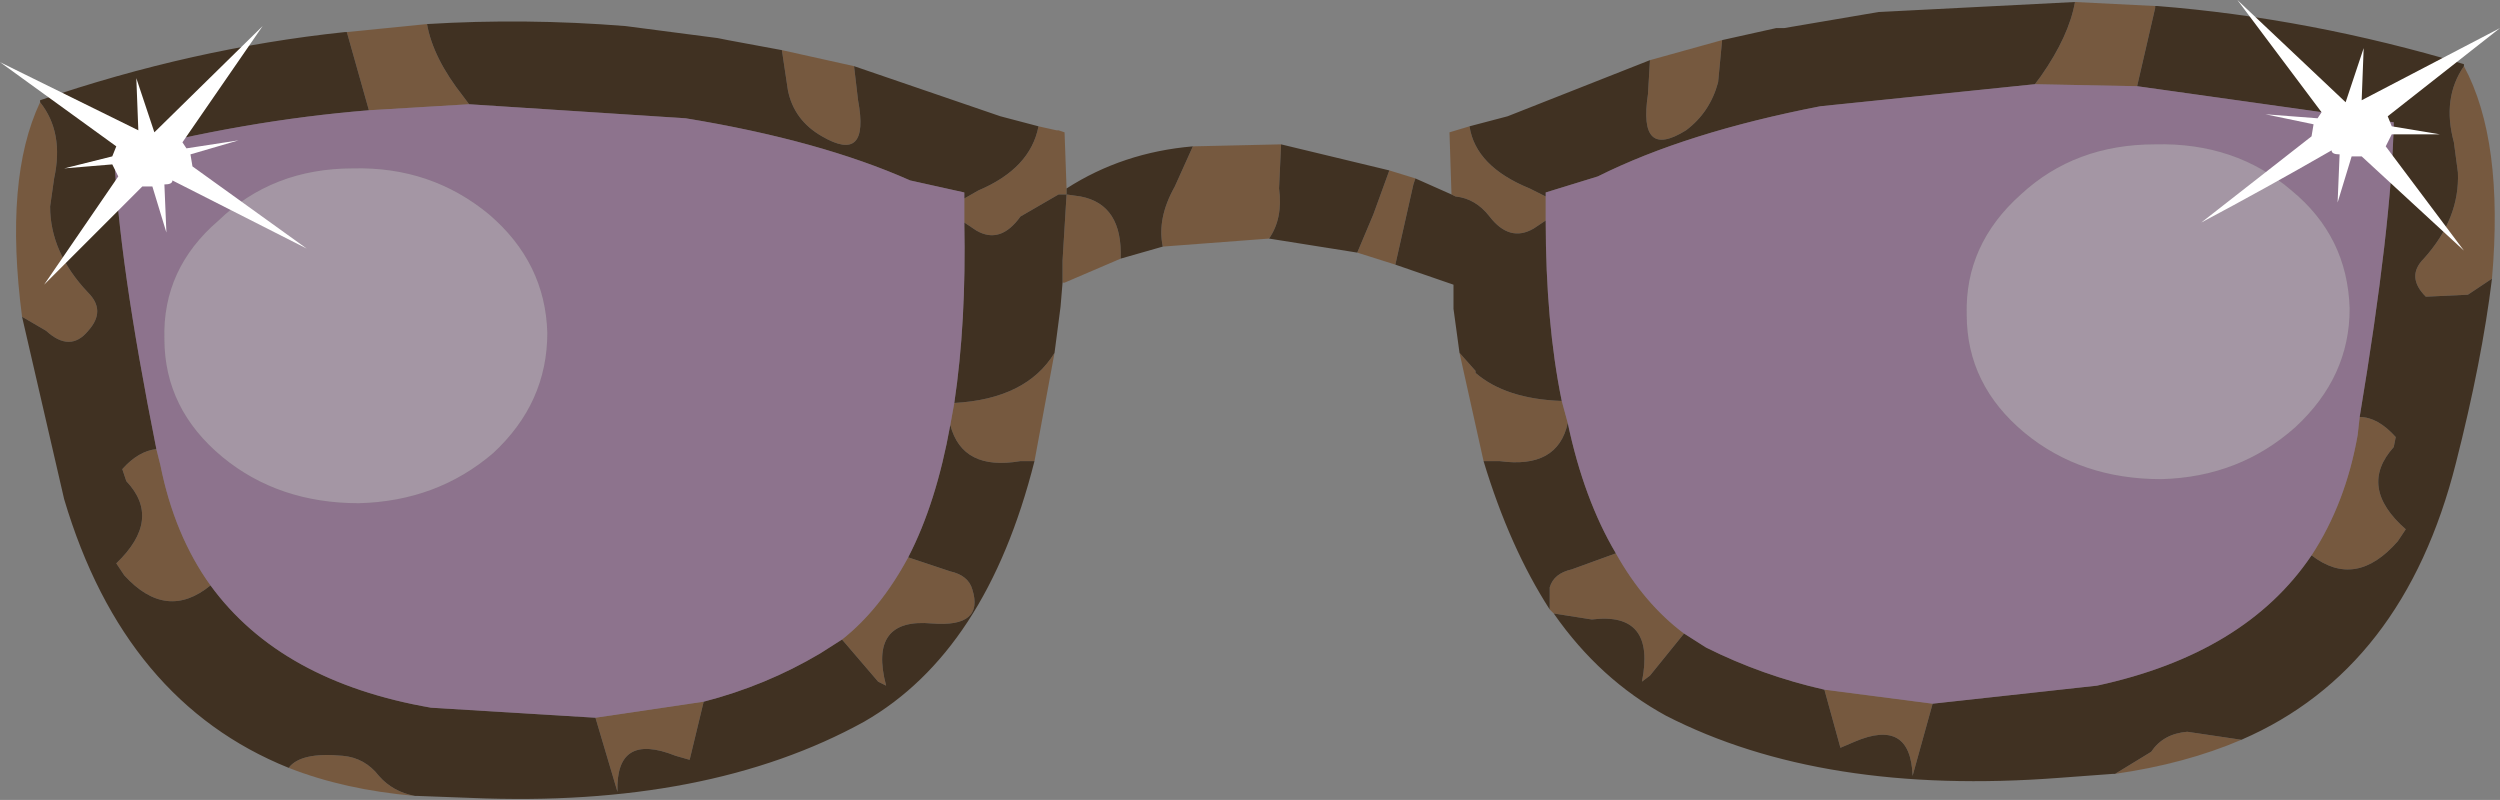
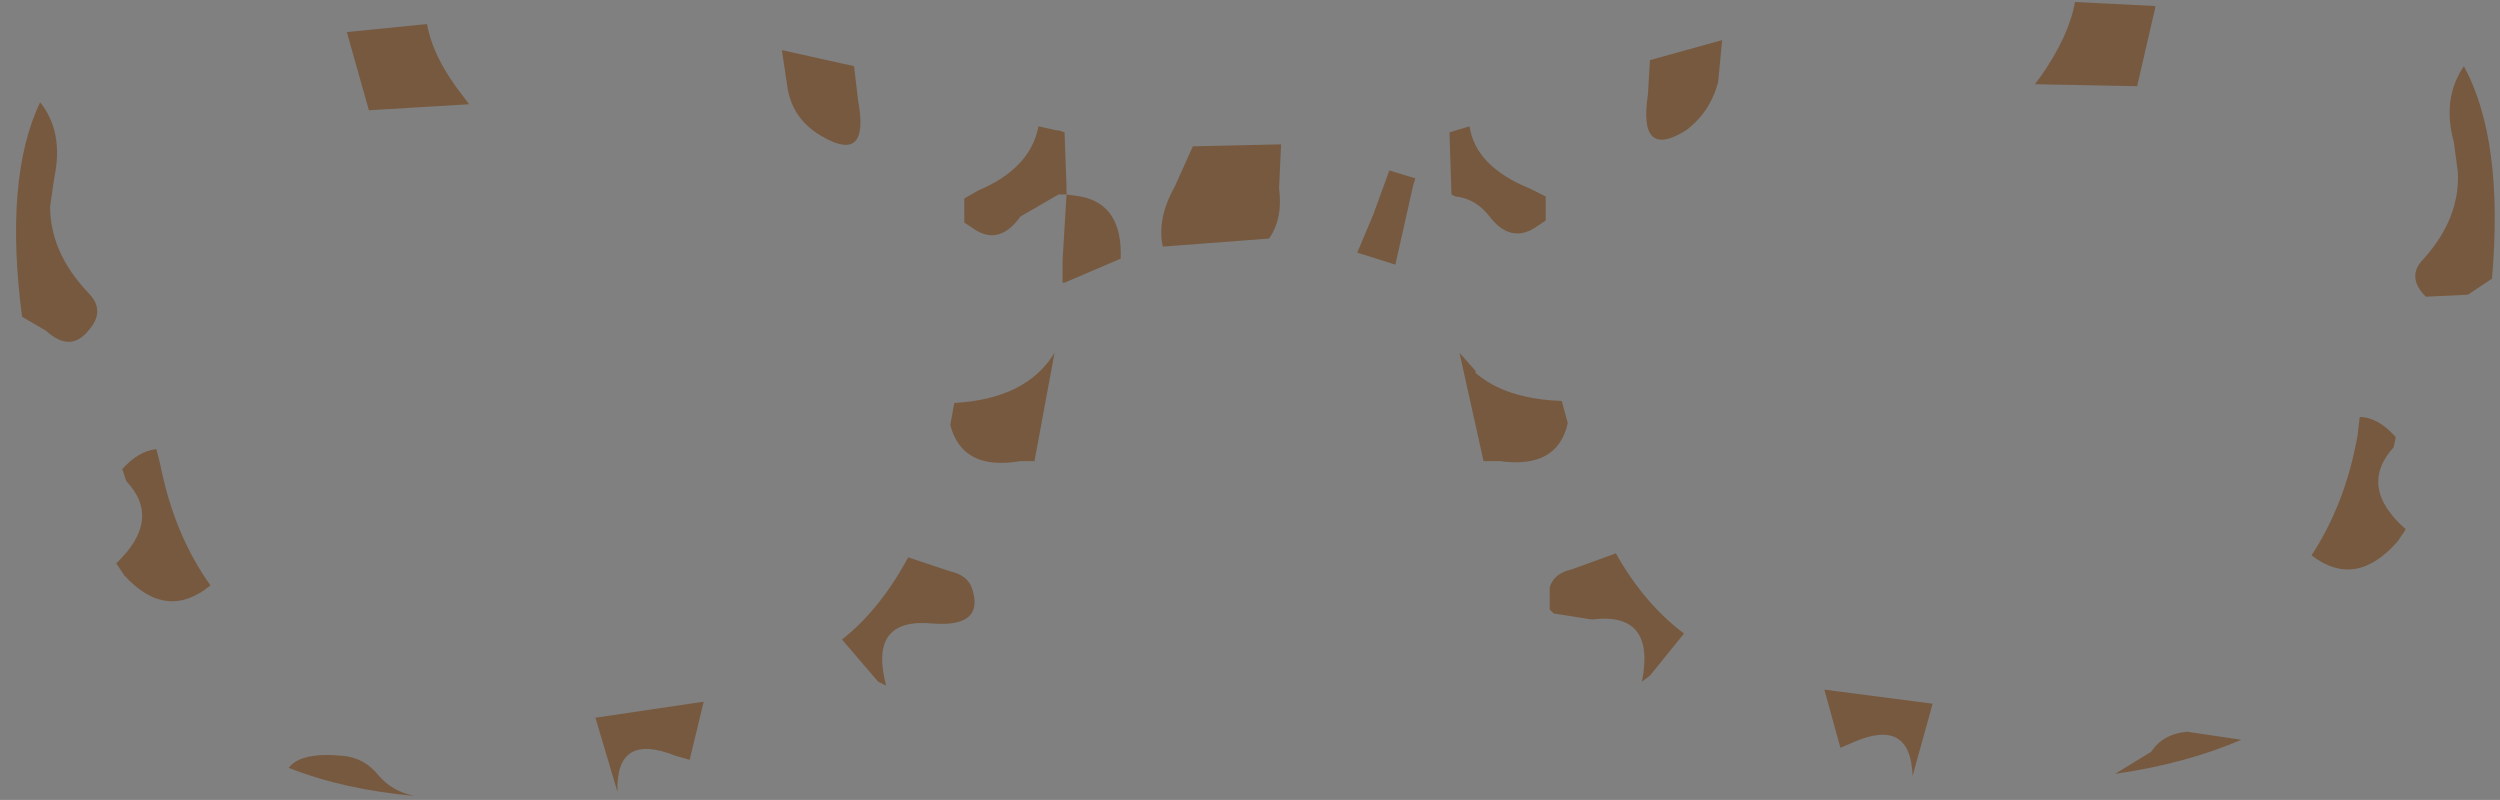
<svg xmlns="http://www.w3.org/2000/svg" height="19.95px" width="62.35px">
  <rect width="100%" height="100%" fill="#808080" stroke="none" />
  <g transform="matrix(1.0, 0.0, 0.0, 1.0, 31.85, 9.2)">
    <path d="M11.1 -8.2 L11.0 -7.15 Q10.8 -6.4 10.2 -5.95 9.0 -5.2 9.25 -6.85 L9.3 -7.7 11.1 -8.2 M4.8 -6.05 Q4.95 -5.05 6.3 -4.5 L6.7 -4.3 6.7 -3.7 6.4 -3.5 Q5.8 -3.15 5.3 -3.8 4.95 -4.25 4.45 -4.3 L4.35 -4.35 4.3 -5.9 4.8 -6.05 M18.9 -7.1 L19.05 -7.3 Q19.75 -8.3 19.9 -9.15 L21.9 -9.05 21.9 -9.0 21.45 -7.05 18.9 -7.1 M3.45 -4.75 L3.4 -4.6 2.95 -2.6 2.0 -2.9 2.4 -3.85 2.8 -4.95 3.45 -4.75 M4.55 -0.4 L4.95 0.05 4.95 0.1 Q5.7 0.75 7.1 0.8 L7.25 1.35 Q7.0 2.5 5.55 2.3 L5.15 2.3 4.55 -0.4 M0.1 -5.6 L0.05 -4.5 Q0.15 -3.75 -0.2 -3.25 L-2.85 -3.05 Q-3.0 -3.75 -2.55 -4.55 L-2.1 -5.55 0.1 -5.6 M30.3 -2.25 L29.7 -1.85 28.65 -1.8 Q28.15 -2.3 28.6 -2.75 29.5 -3.75 29.45 -4.9 L29.35 -5.65 Q29.05 -6.75 29.6 -7.55 30.6 -5.7 30.3 -2.25 M27.0 1.2 Q27.45 1.2 27.9 1.7 L27.85 1.95 Q26.95 2.95 28.15 4.0 L27.95 4.3 Q26.9 5.5 25.8 4.65 26.65 3.35 26.95 1.65 L27.0 1.2 M16.35 8.35 L15.85 10.15 Q15.8 8.7 14.4 9.3 L14.05 9.45 13.65 8.0 16.35 8.35 M10.15 6.6 L9.3 7.65 9.1 7.8 Q9.45 6.05 7.85 6.25 L6.9 6.1 6.8 6.0 6.8 5.45 Q6.9 5.1 7.35 5.0 L8.45 4.6 Q9.15 5.85 10.15 6.6 M20.9 10.1 L21.8 9.55 Q22.1 9.1 22.7 9.05 L24.05 9.25 Q22.65 9.85 20.9 10.1 M-23.2 -8.4 L-21.2 -8.6 Q-21.05 -7.75 -20.3 -6.8 L-20.15 -6.6 -22.65 -6.45 -23.2 -8.4 M-12.35 -7.95 L-10.55 -7.55 -10.45 -6.7 Q-10.15 -5.1 -11.35 -5.8 -12.05 -6.2 -12.2 -6.95 L-12.35 -7.95 M-5.95 -6.05 L-5.5 -5.95 -5.45 -5.95 -5.3 -5.9 -5.25 -4.5 -5.25 -4.35 -5.4 -4.35 -5.45 -4.35 -6.4 -3.8 Q-6.9 -3.1 -7.5 -3.45 L-7.8 -3.65 -7.8 -4.25 -7.45 -4.45 Q-6.15 -5.0 -5.95 -6.05 M-30.85 -6.65 Q-30.25 -5.9 -30.5 -4.75 L-30.6 -4.05 Q-30.6 -2.9 -29.65 -1.9 -29.2 -1.45 -29.65 -0.95 -30.1 -0.4 -30.7 -0.95 L-31.3 -1.3 Q-31.75 -4.75 -30.85 -6.65 M-24.65 9.95 Q-24.35 9.55 -23.3 9.65 -22.75 9.7 -22.4 10.15 -22.05 10.55 -21.5 10.65 -23.25 10.5 -24.65 9.95 M-6.05 2.3 L-6.4 2.3 Q-7.85 2.55 -8.15 1.4 L-8.05 0.85 Q-6.25 0.75 -5.55 -0.4 L-6.05 2.3 M-9.2 4.7 L-8.15 5.05 Q-7.7 5.15 -7.6 5.5 -7.3 6.45 -8.6 6.35 -10.2 6.2 -9.75 7.9 L-9.95 7.8 -10.85 6.75 Q-9.9 6.0 -9.2 4.7 M-14.3 8.3 L-14.65 9.75 -15.0 9.65 Q-16.5 9.05 -16.45 10.55 L-17.0 8.7 -14.3 8.3 M-26.6 5.4 Q-27.7 6.3 -28.75 5.15 L-28.95 4.85 Q-27.8 3.75 -28.7 2.8 L-28.8 2.5 Q-28.4 2.05 -27.95 2.0 L-27.85 2.4 Q-27.5 4.15 -26.6 5.4 M-5.25 -4.35 L-4.9 -4.3 Q-3.85 -4.1 -3.9 -2.75 L-5.3 -2.15 -5.35 -2.15 -5.35 -2.7 -5.25 -4.35" fill="#76593f" fill-rule="evenodd" stroke="none" />
-     <path d="M9.3 -7.7 L9.25 -6.85 Q9.0 -5.2 10.2 -5.95 10.8 -6.4 11.0 -7.15 L11.1 -8.2 12.45 -8.5 12.65 -8.5 15.0 -8.9 19.9 -9.15 Q19.75 -8.3 19.05 -7.3 L18.9 -7.1 13.55 -6.55 Q10.2 -5.9 8.0 -4.8 L6.7 -4.4 6.7 -4.3 6.3 -4.5 Q4.95 -5.05 4.8 -6.05 L5.75 -6.3 9.3 -7.7 M4.35 -4.35 L4.45 -4.3 Q4.95 -4.25 5.3 -3.8 5.8 -3.15 6.4 -3.5 L6.7 -3.7 Q6.7 -1.15 7.1 0.8 5.7 0.75 4.95 0.1 L4.95 0.05 4.55 -0.4 4.4 -1.5 4.4 -2.1 2.95 -2.6 3.4 -4.6 3.45 -4.75 4.35 -4.35 M2.8 -4.95 L2.4 -3.85 2.0 -2.9 -0.2 -3.25 Q0.15 -3.75 0.05 -4.5 L0.1 -5.6 2.8 -4.95 M29.6 -7.55 Q29.05 -6.75 29.35 -5.65 L29.45 -4.9 Q29.5 -3.75 28.6 -2.75 28.15 -2.3 28.65 -1.8 L29.7 -1.85 30.3 -2.25 Q30.05 -0.2 29.4 2.35 28.1 7.5 24.05 9.25 L22.7 9.05 Q22.1 9.1 21.8 9.55 L20.9 10.1 20.85 10.1 19.5 10.2 Q13.6 10.65 9.7 8.65 8.05 7.75 6.9 6.1 L7.85 6.25 Q9.45 6.05 9.1 7.8 L9.3 7.65 10.15 6.6 10.7 6.95 Q12.1 7.65 13.65 8.0 L14.05 9.45 14.4 9.3 Q15.8 8.7 15.85 10.15 L16.35 8.35 20.45 7.9 Q24.15 7.1 25.8 4.65 26.9 5.5 27.95 4.3 L28.15 4.0 Q26.95 2.95 27.85 1.95 L27.9 1.7 Q27.45 1.2 27.0 1.2 27.8 -3.6 27.85 -6.15 L21.45 -7.05 21.9 -9.0 21.9 -9.05 21.95 -9.05 Q25.75 -8.75 29.6 -7.6 L29.6 -7.55 M7.25 1.35 Q7.65 3.25 8.45 4.6 L7.35 5.0 Q6.9 5.1 6.8 5.45 L6.8 6.0 Q5.8 4.45 5.15 2.3 L5.55 2.3 Q7.0 2.5 7.25 1.35 M-21.2 -8.6 Q-18.75 -8.75 -16.25 -8.55 L-13.95 -8.25 -13.7 -8.2 -12.35 -7.95 -12.2 -6.95 Q-12.05 -6.2 -11.35 -5.8 -10.15 -5.1 -10.45 -6.7 L-10.55 -7.55 -6.9 -6.3 -5.95 -6.05 Q-6.15 -5.0 -7.45 -4.45 L-7.8 -4.25 -7.8 -4.4 -9.15 -4.7 Q-11.4 -5.7 -14.75 -6.25 L-20.15 -6.6 -20.3 -6.8 Q-21.05 -7.75 -21.2 -8.6 M-5.25 -4.5 Q-3.85 -5.4 -2.1 -5.55 L-2.55 -4.55 Q-3.0 -3.75 -2.85 -3.05 L-3.9 -2.75 Q-3.85 -4.1 -4.9 -4.3 L-5.25 -4.35 -5.35 -2.7 -5.35 -2.15 -5.4 -1.55 -5.55 -0.4 Q-6.25 0.75 -8.05 0.85 -7.75 -1.15 -7.8 -3.65 L-7.5 -3.45 Q-6.9 -3.1 -6.4 -3.8 L-5.45 -4.35 -5.4 -4.35 -5.25 -4.35 -5.25 -4.5 M-23.2 -8.4 L-22.65 -6.45 Q-25.75 -6.2 -29.0 -5.35 -28.9 -2.75 -27.95 2.0 -28.4 2.05 -28.8 2.5 L-28.7 2.8 Q-27.8 3.75 -28.95 4.85 L-28.75 5.15 Q-27.7 6.3 -26.6 5.4 -24.85 7.8 -21.1 8.45 L-17.0 8.7 -16.45 10.55 Q-16.5 9.05 -15.0 9.65 L-14.65 9.75 -14.3 8.3 Q-12.75 7.9 -11.4 7.1 L-10.85 6.75 -9.95 7.8 -9.75 7.9 Q-10.2 6.2 -8.6 6.35 -7.3 6.45 -7.6 5.5 -7.7 5.15 -8.15 5.05 L-9.2 4.7 Q-8.5 3.35 -8.15 1.4 -7.85 2.55 -6.4 2.3 L-6.05 2.3 Q-7.25 7.05 -10.3 8.8 -14.2 10.95 -20.1 10.7 L-21.45 10.65 -21.5 10.65 Q-22.05 10.55 -22.4 10.15 -22.75 9.7 -23.3 9.65 -24.35 9.55 -24.65 9.95 -28.75 8.3 -30.25 3.25 L-31.3 -1.3 -30.7 -0.95 Q-30.1 -0.4 -29.65 -0.95 -29.2 -1.45 -29.65 -1.9 -30.6 -2.9 -30.6 -4.05 L-30.5 -4.75 Q-30.25 -5.9 -30.85 -6.65 L-30.85 -6.7 Q-27.05 -8.0 -23.25 -8.4 L-23.2 -8.4" fill="#403122" fill-rule="evenodd" stroke="none" />
-     <path d="M6.7 -4.3 L6.7 -4.4 8.0 -4.8 Q10.2 -5.9 13.55 -6.55 L18.9 -7.1 21.45 -7.05 27.85 -6.15 Q27.8 -3.6 27.0 1.2 L26.95 1.65 Q26.65 3.35 25.8 4.65 24.15 7.1 20.45 7.9 L16.35 8.35 13.65 8.0 Q12.1 7.65 10.7 6.95 L10.15 6.6 Q9.15 5.85 8.45 4.6 7.65 3.25 7.25 1.35 L7.1 0.8 Q6.7 -1.15 6.7 -3.7 L6.7 -4.3 M17.2 -1.35 Q17.2 0.4 18.65 1.6 20.05 2.75 22.05 2.75 24.0 2.7 25.4 1.45 26.75 0.2 26.75 -1.5 26.7 -3.3 25.3 -4.45 23.9 -5.65 21.9 -5.6 19.9 -5.6 18.55 -4.35 17.15 -3.1 17.2 -1.35 M-8.15 1.4 Q-8.5 3.35 -9.2 4.7 -9.9 6.0 -10.85 6.75 L-11.4 7.1 Q-12.75 7.9 -14.3 8.3 L-17.0 8.7 -21.1 8.45 Q-24.85 7.8 -26.6 5.4 -27.5 4.15 -27.85 2.4 L-27.95 2.0 Q-28.9 -2.75 -29.0 -5.35 -25.75 -6.2 -22.65 -6.45 L-20.15 -6.6 -14.75 -6.25 Q-11.4 -5.7 -9.15 -4.7 L-7.8 -4.4 -7.8 -4.25 -7.8 -3.65 Q-7.75 -1.15 -8.05 0.85 L-8.15 1.4 M-26.4 -3.7 Q-27.8 -2.5 -27.75 -0.75 -27.75 1.0 -26.3 2.2 -24.9 3.35 -22.9 3.35 -20.95 3.3 -19.55 2.1 -18.2 0.85 -18.2 -0.9 -18.25 -2.65 -19.65 -3.85 -21.1 -5.05 -23.05 -5.0 -25.05 -5.0 -26.4 -3.7" fill="#996699" fill-opacity="0.502" fill-rule="evenodd" stroke="none" />
-     <path d="M17.2 -1.35 Q17.15 -3.1 18.55 -4.35 19.9 -5.6 21.9 -5.6 23.9 -5.65 25.3 -4.45 26.7 -3.3 26.75 -1.5 26.75 0.2 25.4 1.45 24.0 2.7 22.05 2.75 20.05 2.75 18.65 1.6 17.2 0.4 17.2 -1.35 M-26.4 -3.7 Q-25.05 -5.0 -23.05 -5.0 -21.1 -5.05 -19.65 -3.85 -18.25 -2.65 -18.2 -0.9 -18.2 0.85 -19.55 2.1 -20.95 3.3 -22.9 3.35 -24.9 3.35 -26.3 2.2 -27.75 1.0 -27.75 -0.75 -27.8 -2.5 -26.4 -3.7" fill="#c7acc8" fill-opacity="0.502" fill-rule="evenodd" stroke="none" />
-     <path d="M-27.3 -5.65 L-27.2 -5.5 -25.9 -5.7 -27.1 -5.35 -27.05 -5.05 -24.2 -3.0 -27.55 -4.7 Q-27.55 -4.6 -27.75 -4.6 L-27.7 -3.4 -28.05 -4.55 -28.3 -4.55 -30.75 -2.1 -28.9 -4.8 -29.05 -5.1 -30.25 -5.0 -29.05 -5.3 -28.95 -5.55 -31.85 -7.65 -28.4 -5.95 -28.45 -7.25 -28.0 -5.9 -25.3 -8.55 -27.3 -5.65" fill="#ffffff" fill-rule="evenodd" stroke="none" />
-     <path d="M26.05 -6.4 L25.95 -6.25 24.65 -6.35 25.85 -6.1 25.8 -5.8 23.05 -3.65 Q24.65 -4.5 26.3 -5.45 26.3 -5.35 26.5 -5.35 L26.45 -4.15 26.8 -5.3 27.05 -5.3 29.6 -2.95 27.65 -5.55 27.8 -5.85 29.0 -5.85 27.8 -6.05 27.7 -6.3 30.5 -8.5 27.05 -6.7 27.1 -8.0 26.65 -6.65 23.95 -9.2 26.05 -6.4" fill="#ffffff" fill-rule="evenodd" stroke="none" />
  </g>
</svg>